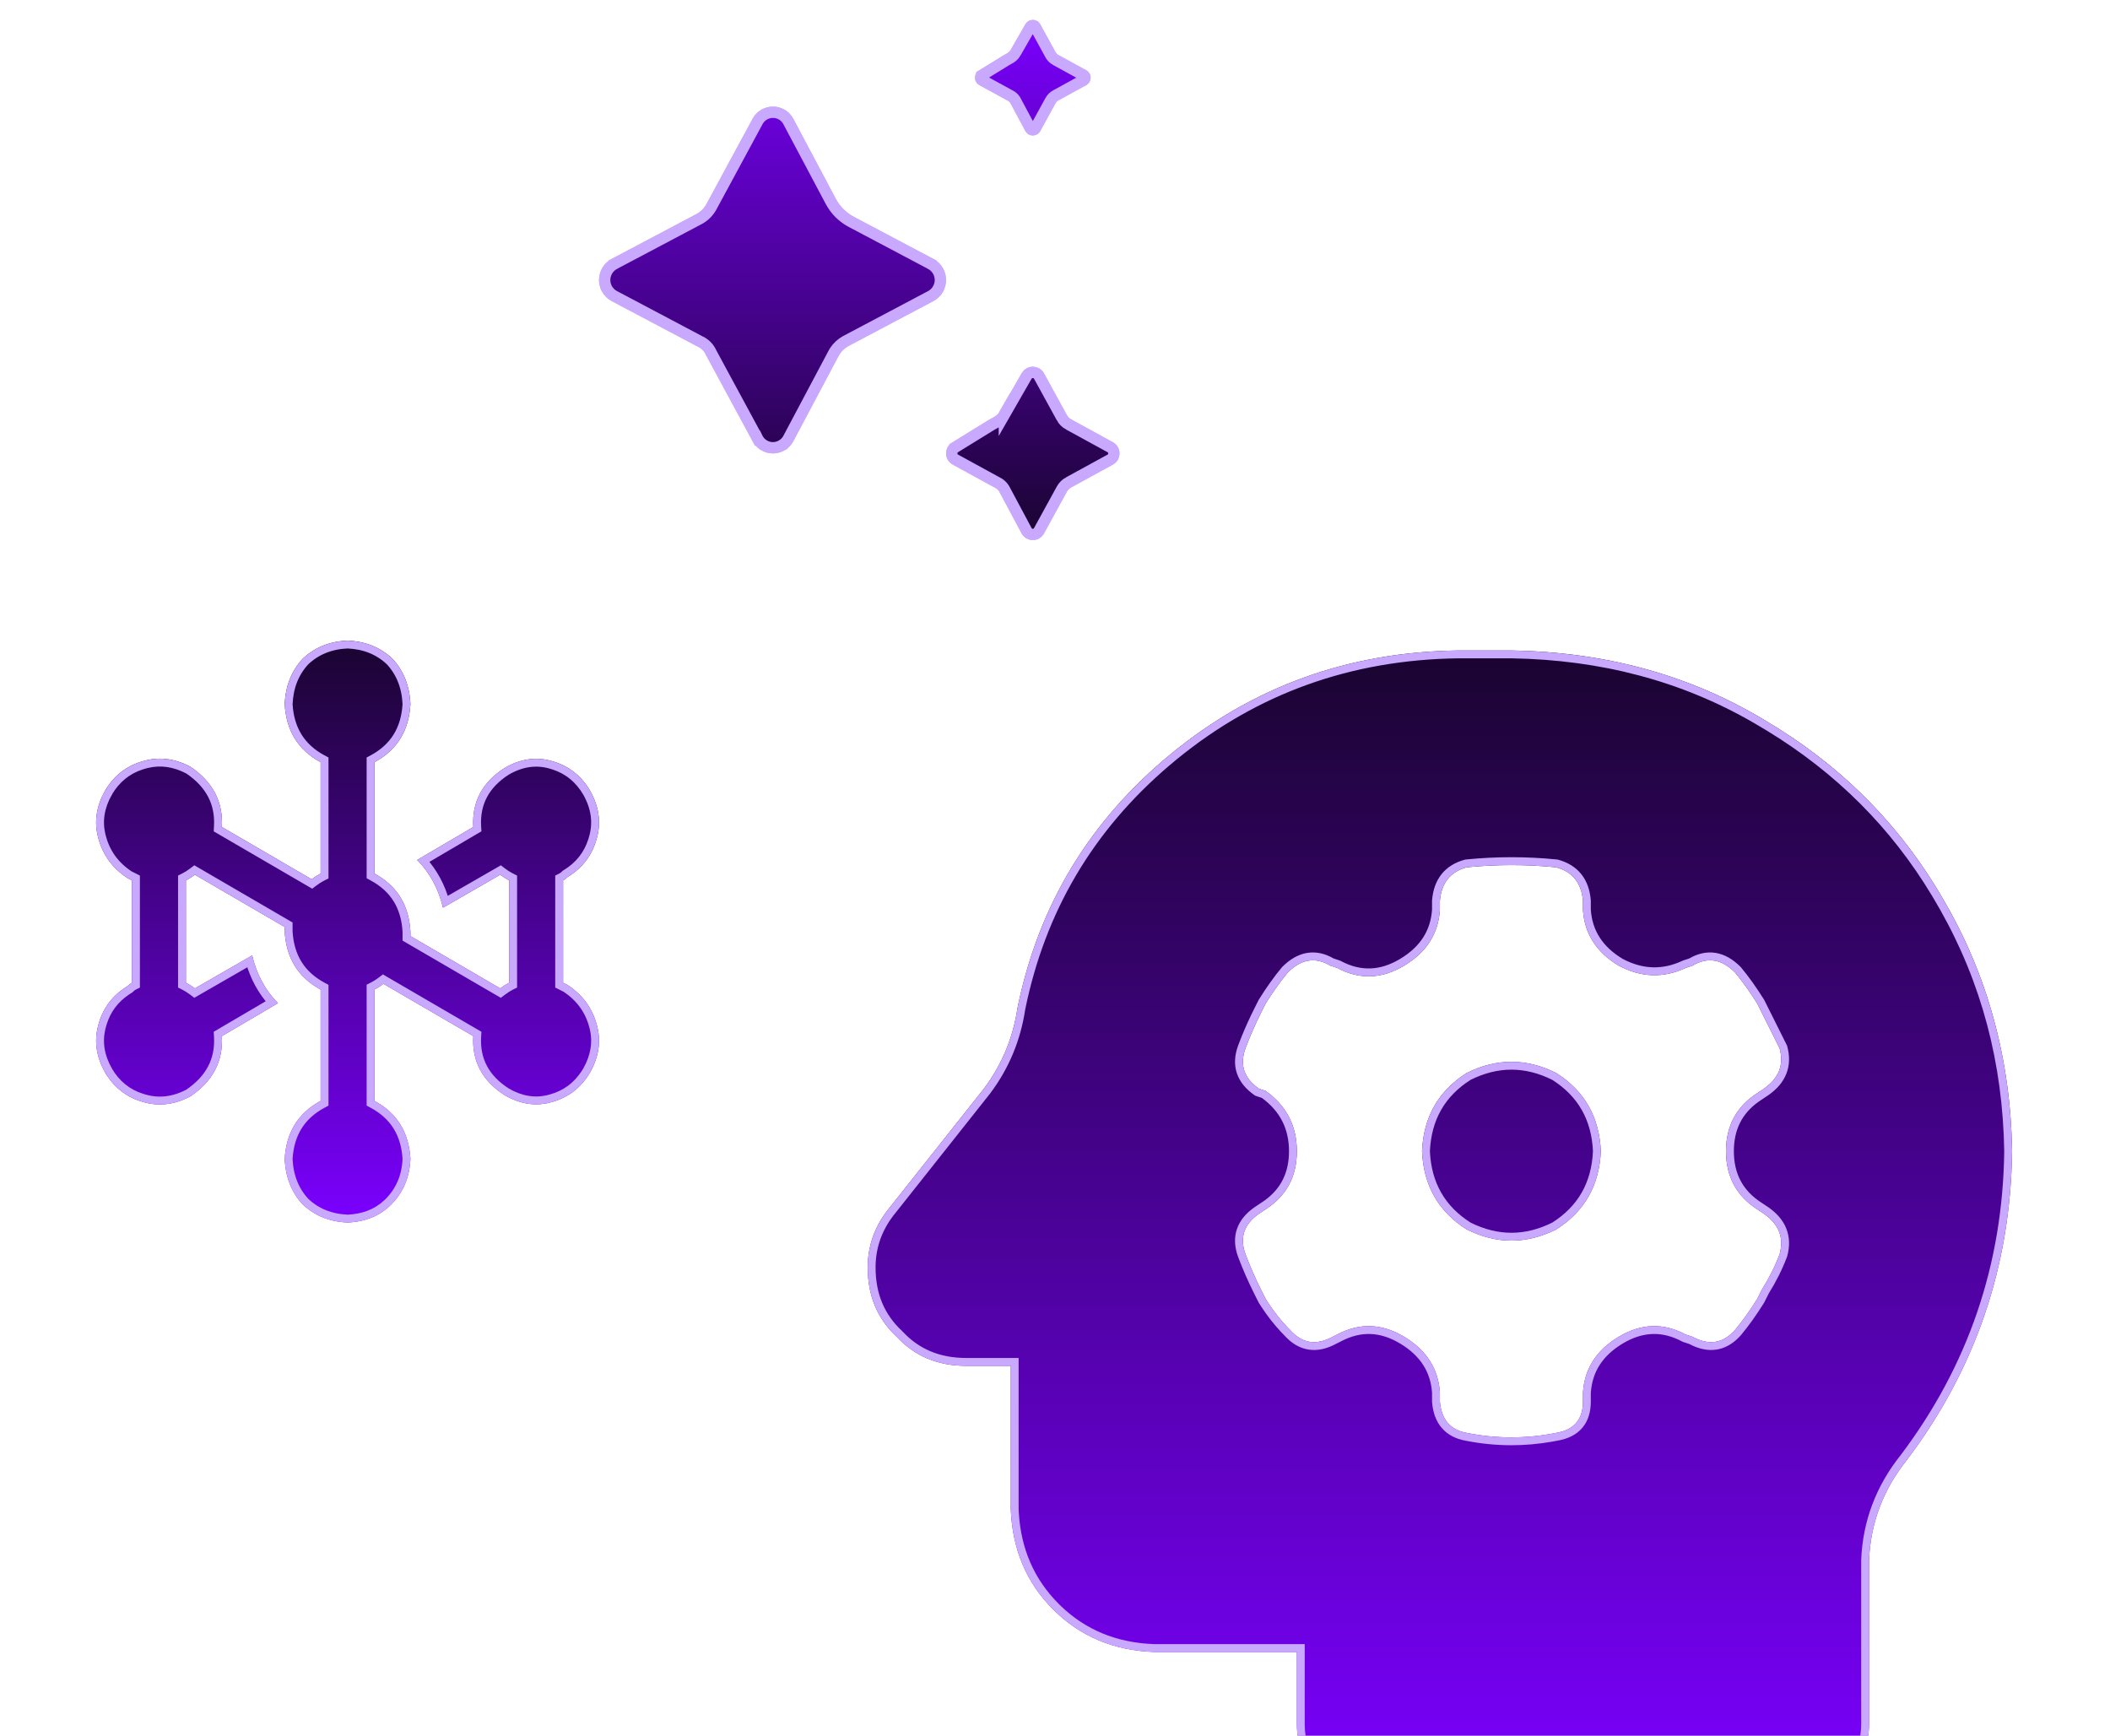
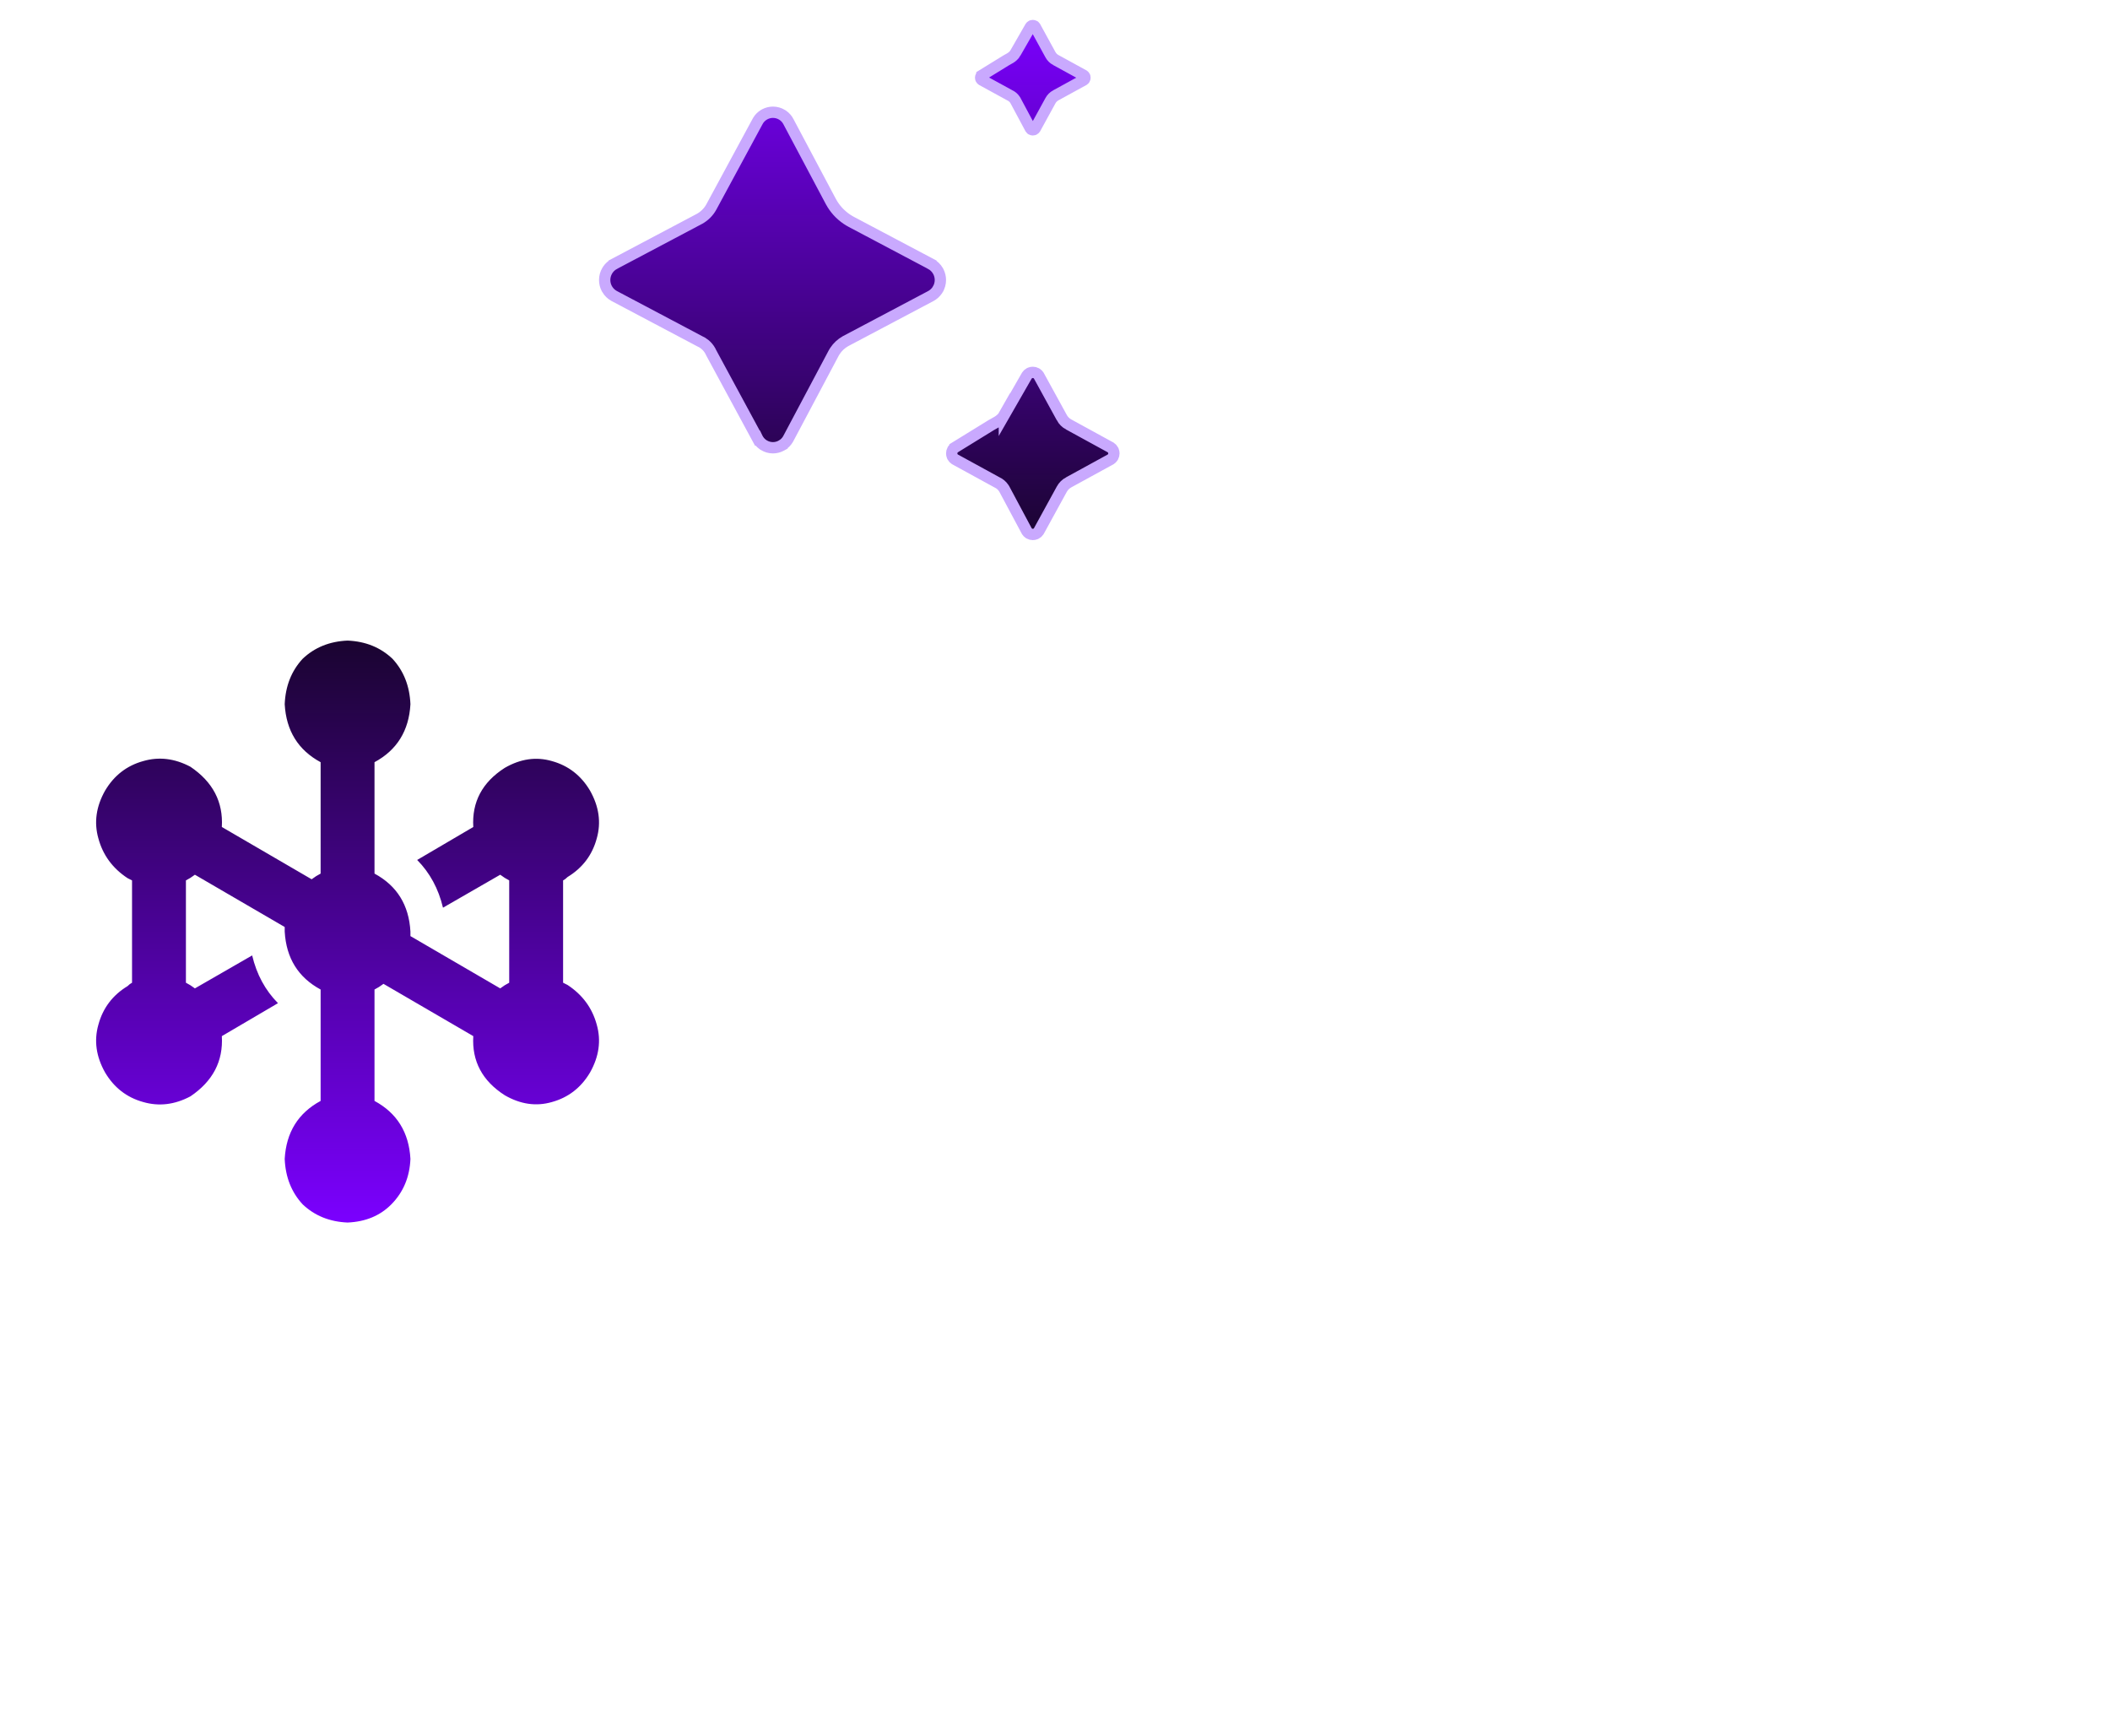
<svg xmlns="http://www.w3.org/2000/svg" width="220" height="181" viewBox="0 0 220 181" fill="none">
  <g filter="url(#filter0_d_496_5181)">
-     <path d="M209.792 118.399C209.637 108.764 207.228 99.984 202.568 92.058C198.062 84.288 191.847 78.072 183.924 73.41C176.156 68.748 167.377 66.339 157.589 66.184H151.996C140.655 66.339 130.711 69.913 122.166 76.907C113.621 83.9 108.261 92.758 106.086 103.48C105.62 106.588 104.455 109.386 102.59 111.872L92.802 124.226C91.249 126.091 90.472 128.189 90.472 130.52C90.472 133.473 91.482 135.881 93.501 137.746C95.366 139.766 97.774 140.777 100.726 140.777H105.387V155.695C105.542 159.891 107.018 163.388 109.815 166.185C112.611 168.982 116.107 170.458 120.302 170.614H135.217V178.073C135.217 180.249 135.916 182.036 137.314 183.434C138.713 184.833 140.499 185.532 142.674 185.532H187.419C189.595 185.532 191.381 184.833 192.78 183.434C194.178 182.036 194.877 180.249 194.877 178.073V161.056C195.032 157.171 196.353 153.675 198.839 150.567C205.986 141.087 209.637 130.365 209.792 118.399ZM131.255 111.872C129.701 110.784 129.235 109.386 129.857 107.676C130.323 106.433 130.867 105.19 131.488 103.946L131.954 103.014C132.731 101.771 133.508 100.683 134.285 99.751C135.683 98.352 137.159 98.119 138.713 99.051L139.412 99.284C141.742 100.528 144.073 100.45 146.403 99.051C148.734 97.653 149.977 95.71 150.132 93.224V92.291C150.287 90.427 151.219 89.261 152.928 88.795C154.482 88.639 156.036 88.562 157.589 88.562C159.143 88.562 160.697 88.639 162.25 88.795C163.959 89.261 164.892 90.427 165.047 92.291V93.224C165.202 95.71 166.445 97.653 168.776 99.051C171.106 100.295 173.437 100.372 175.767 99.284L176.466 99.051C178.02 98.119 179.496 98.352 180.894 99.751C181.671 100.683 182.448 101.771 183.225 103.014L183.691 103.946C184.312 105.19 184.934 106.433 185.555 107.676C186.021 109.386 185.477 110.784 183.924 111.872L183.225 112.338C181.05 113.737 179.962 115.757 179.962 118.399C179.962 121.041 181.05 123.061 183.225 124.459L183.924 124.926C185.477 126.013 186.021 127.412 185.555 129.121C185.089 130.365 184.468 131.608 183.691 132.851L183.225 133.784C182.448 135.027 181.671 136.115 180.894 137.047C179.651 138.446 178.175 138.679 176.466 137.746L175.767 137.513C173.437 136.27 171.106 136.348 168.776 137.746C166.445 139.145 165.202 141.087 165.047 143.574V144.506C165.047 146.371 164.115 147.459 162.25 147.77C160.697 148.08 159.143 148.236 157.589 148.236C156.036 148.236 154.482 148.08 152.928 147.77C151.219 147.459 150.287 146.371 150.132 144.506V143.574C149.977 141.087 148.734 139.145 146.403 137.746C144.073 136.348 141.742 136.27 139.412 137.513L138.946 137.746C137.237 138.679 135.761 138.446 134.518 137.047C133.586 136.115 132.731 135.027 131.954 133.784L131.488 132.851C130.867 131.608 130.323 130.365 129.857 129.121C129.235 127.412 129.701 126.013 131.255 124.926L131.954 124.459C134.129 123.061 135.217 121.041 135.217 118.399C135.217 115.757 134.129 113.659 131.954 112.105L131.255 111.872ZM166.911 118.399C166.756 114.825 165.202 112.105 162.25 110.24C159.143 108.686 156.036 108.686 152.928 110.24C149.977 112.105 148.423 114.825 148.268 118.399C148.423 121.973 149.977 124.693 152.928 126.557C156.036 128.111 159.143 128.111 162.25 126.557C165.202 124.693 166.756 121.973 166.911 118.399Z" fill="url(#paint0_linear_496_5181)" />
-     <path d="M187.42 185.122H142.675C140.726 185.122 139.129 184.538 137.854 183.383L137.604 183.145C136.291 181.831 135.627 180.152 135.627 178.073V170.203H120.302V170.204C116.338 170.054 113.033 168.699 110.361 166.146L110.104 165.895C107.471 163.26 106.039 159.991 105.814 156.062L105.797 155.68V140.366H100.726C97.879 140.366 95.583 139.397 93.803 137.468L93.792 137.456L93.779 137.445C91.85 135.664 90.882 133.368 90.882 130.521C90.882 128.429 91.533 126.535 92.846 124.828L93.117 124.489L93.124 124.481L102.912 112.127L102.919 112.118C104.82 109.582 106.01 106.728 106.488 103.562C108.577 93.265 113.625 84.708 121.641 77.88L122.426 77.224C130.897 70.291 140.75 66.748 152.002 66.594H157.583C167.001 66.743 175.466 68.993 182.987 73.335L183.713 73.762L183.716 73.764L184.448 74.202C191.721 78.63 197.5 84.41 201.789 91.546L202.213 92.264L202.214 92.267L202.641 93.006C206.982 100.67 209.231 109.13 209.382 118.394C209.228 130.269 205.608 140.904 198.519 150.311C195.979 153.485 194.626 157.065 194.467 161.04V178.073C194.467 180.022 193.883 181.619 192.729 182.894L192.489 183.145C191.176 184.458 189.498 185.122 187.42 185.122ZM162.05 126.199C159.069 127.684 156.108 127.684 153.127 126.198C150.312 124.412 148.834 121.829 148.679 118.405C148.831 114.975 150.309 112.389 153.127 110.601C156.108 109.114 159.069 109.113 162.05 110.599C164.87 112.387 166.349 114.974 166.501 118.405C166.346 121.83 164.866 124.413 162.05 126.199ZM149.722 144.523L149.724 144.54C149.806 145.532 150.099 146.361 150.636 146.987C151.174 147.616 151.925 148.003 152.849 148.172H152.848C154.427 148.488 156.009 148.646 157.59 148.646C158.973 148.646 160.356 148.525 161.738 148.283L162.331 148.172C163.321 148.005 164.115 147.622 164.659 146.987C165.206 146.349 165.457 145.506 165.457 144.506V143.589C165.606 141.256 166.763 139.432 168.986 138.098C171.198 136.771 173.375 136.702 175.574 137.875L175.604 137.892L175.638 137.902L176.31 138.127C177.206 138.608 178.08 138.808 178.919 138.676C179.666 138.558 180.341 138.184 180.946 137.588L181.201 137.319L181.209 137.31C182 136.36 182.788 135.257 183.572 134.001L183.583 133.984L184.052 133.047C184.835 131.79 185.466 130.53 185.939 129.266L185.945 129.248L185.951 129.229C186.203 128.306 186.188 127.437 185.879 126.642C185.609 125.948 185.127 125.34 184.457 124.812L184.159 124.59L184.151 124.584L183.452 124.118L183.446 124.114C181.392 122.793 180.372 120.904 180.372 118.398C180.372 116.049 181.268 114.243 183.073 112.938L183.446 112.684L183.452 112.68L184.151 112.213L184.159 112.208C184.985 111.63 185.571 110.948 185.879 110.155C186.188 109.36 186.203 108.492 185.951 107.568L185.94 107.529L185.922 107.493C185.611 106.872 185.301 106.249 184.99 105.628L183.583 102.813L183.572 102.797C182.788 101.541 182 100.438 181.209 99.488L181.197 99.474L181.185 99.461C180.444 98.72 179.65 98.256 178.803 98.122C177.965 97.99 177.127 98.189 176.3 98.675L175.638 98.895L175.615 98.902L175.594 98.913C173.387 99.943 171.196 99.874 168.979 98.695C166.761 97.361 165.606 95.54 165.457 93.21V92.274L165.456 92.257C165.373 91.264 165.08 90.423 164.552 89.763C164.022 89.1 163.28 88.651 162.358 88.399L162.325 88.39L162.291 88.387C160.724 88.23 159.157 88.151 157.59 88.151C156.023 88.151 154.455 88.23 152.888 88.387L152.854 88.39L152.82 88.399C151.898 88.651 151.157 89.1 150.627 89.763C150.099 90.423 149.806 91.264 149.724 92.257L149.722 92.274V93.21C149.572 95.542 148.416 97.365 146.192 98.699C143.981 100.026 141.803 100.096 139.604 98.923L139.574 98.906L139.541 98.895L138.878 98.675C138.051 98.189 137.213 97.99 136.376 98.122C135.529 98.256 134.736 98.72 133.995 99.461L133.981 99.474L133.97 99.488C133.179 100.438 132.391 101.541 131.606 102.797L131.596 102.813L131.121 103.763C130.65 104.704 130.224 105.646 129.841 106.589L129.473 107.532L129.472 107.536C129.137 108.457 129.083 109.331 129.352 110.137C129.619 110.941 130.191 111.628 131.02 112.208L131.068 112.242L131.125 112.261L131.763 112.474C133.8 113.948 134.807 115.91 134.807 118.398C134.807 120.748 133.911 122.555 132.105 123.86L131.732 124.114L131.727 124.118L131.027 124.584L131.02 124.59C130.192 125.17 129.619 125.857 129.352 126.661C129.117 127.366 129.128 128.124 129.359 128.919L129.472 129.262L129.473 129.266L129.841 130.208C130.096 130.836 130.371 131.465 130.665 132.093L131.121 133.034L131.587 133.967L131.596 133.984L131.606 134.001L131.907 134.469C132.516 135.39 133.171 136.224 133.873 136.971L134.228 137.337C134.892 138.078 135.646 138.542 136.493 138.676C137.34 138.81 138.224 138.604 139.129 138.113L139.596 137.88L139.604 137.875C141.803 136.702 143.981 136.771 146.192 138.098C148.416 139.432 149.573 141.256 149.722 143.589V144.523Z" stroke="#C9A9FE" stroke-width="0.82" />
-   </g>
+     </g>
  <g filter="url(#filter1_d_496_5181)">
    <path d="M39.048 77.835C41.389 76.571 42.638 74.556 42.794 71.791C42.715 69.894 42.091 68.314 40.921 67.05C39.672 65.865 38.112 65.233 36.239 65.154C34.367 65.233 32.806 65.865 31.557 67.05C30.387 68.314 29.763 69.894 29.685 71.791C29.841 74.556 31.089 76.571 33.43 77.835V89.45C33.118 89.608 32.806 89.805 32.494 90.043L23.13 84.591C23.286 81.983 22.194 79.889 19.853 78.309C18.215 77.44 16.576 77.243 14.937 77.717C13.221 78.191 11.894 79.218 10.958 80.798C10.022 82.457 9.788 84.117 10.256 85.776C10.724 87.514 11.738 88.897 13.299 89.924C13.455 90.003 13.611 90.082 13.767 90.161V100.828C13.611 100.907 13.455 101.025 13.299 101.183C11.738 102.131 10.724 103.475 10.256 105.213C9.788 106.872 10.022 108.531 10.958 110.191C11.894 111.771 13.221 112.798 14.937 113.272C16.576 113.746 18.215 113.549 19.853 112.679C22.194 111.099 23.286 109.005 23.13 106.398L28.983 102.961C27.656 101.618 26.759 99.959 26.291 97.983L20.321 101.42C20.009 101.183 19.697 100.986 19.385 100.828V90.161C19.697 90.003 20.009 89.805 20.321 89.568L29.685 95.02C29.685 95.178 29.685 95.336 29.685 95.494C29.841 98.26 31.089 100.275 33.43 101.539V113.154C31.089 114.418 29.841 116.433 29.685 119.198C29.763 121.094 30.387 122.674 31.557 123.939C32.806 125.124 34.367 125.756 36.239 125.835C38.112 125.756 39.633 125.124 40.804 123.939C42.052 122.674 42.715 121.094 42.794 119.198C42.638 116.433 41.389 114.418 39.048 113.154V101.539C39.36 101.381 39.672 101.183 39.984 100.946L49.348 106.398C49.192 109.005 50.284 111.06 52.625 112.561C54.264 113.509 55.902 113.746 57.541 113.272C59.258 112.798 60.584 111.771 61.52 110.191C62.457 108.531 62.691 106.872 62.223 105.213C61.754 103.475 60.74 102.092 59.179 101.065C59.023 100.986 58.867 100.907 58.711 100.828V90.161C58.867 90.082 59.023 89.963 59.179 89.805C60.74 88.857 61.754 87.514 62.223 85.776C62.691 84.117 62.457 82.457 61.52 80.798C60.584 79.218 59.258 78.191 57.541 77.717C55.902 77.243 54.264 77.48 52.625 78.428C50.284 79.929 49.192 81.983 49.348 84.591L43.496 88.028C44.822 89.371 45.72 91.03 46.188 93.005L52.157 89.568C52.469 89.805 52.781 90.003 53.093 90.161V100.828C52.781 100.986 52.469 101.183 52.157 101.42L42.794 95.968C42.794 95.81 42.794 95.652 42.794 95.494C42.638 92.729 41.389 90.714 39.048 89.45V77.835Z" fill="url(#paint1_linear_496_5181)" />
-     <path d="M33.84 113.398L33.625 113.515C31.422 114.704 30.25 116.58 30.096 119.198C30.173 120.996 30.762 122.471 31.851 123.651C33.015 124.752 34.469 125.346 36.238 125.424C37.902 125.351 39.248 124.822 40.304 123.852L40.512 123.65C41.678 122.469 42.303 120.996 42.382 119.204C42.229 116.583 41.058 114.705 38.854 113.515L38.638 113.398V101.287L38.862 101.173C39.15 101.027 39.442 100.843 39.736 100.619L39.954 100.454L40.191 100.592L49.554 106.044L49.773 106.171L49.757 106.423C49.611 108.869 50.619 110.786 52.841 112.213C54.294 113.051 55.721 113.288 57.142 112.953L57.427 112.878L57.432 112.877C58.942 112.46 60.127 111.591 60.997 110.255L61.167 109.981C61.997 108.507 62.233 107.058 61.901 105.613L61.828 105.324L61.826 105.319C61.387 103.689 60.442 102.393 58.972 101.42C58.901 101.384 58.831 101.348 58.76 101.312C58.682 101.273 58.604 101.233 58.526 101.193L58.301 101.08V89.909L58.526 89.795C58.634 89.74 58.755 89.652 58.888 89.518L58.923 89.481L58.967 89.455C60.347 88.617 61.266 87.46 61.738 85.972L61.826 85.669L61.828 85.664C62.263 84.124 62.053 82.579 61.167 81.007C60.338 79.608 59.196 78.678 57.73 78.201L57.432 78.112L57.427 78.11C55.911 77.672 54.391 77.883 52.841 78.776C50.619 80.204 49.611 82.121 49.757 84.566L49.773 84.817L49.556 84.944L44.145 88.122C45.218 89.324 45.984 90.746 46.447 92.384L51.952 89.213L52.189 89.077L52.405 89.242C52.7 89.466 52.991 89.649 53.278 89.795L53.503 89.909V101.08L53.278 101.193C52.991 101.339 52.7 101.523 52.405 101.747L52.187 101.912L51.95 101.774L42.587 96.323L42.383 96.204V95.511C42.233 92.884 41.061 91.003 38.854 89.811L38.638 89.694V77.591L38.854 77.475C41.058 76.284 42.229 74.406 42.382 71.785C42.304 69.993 41.717 68.52 40.632 67.342C39.467 66.238 38.011 65.644 36.238 65.565C34.467 65.644 33.011 66.239 31.846 67.342C30.759 68.522 30.172 69.997 30.096 71.794C30.251 74.41 31.423 76.285 33.625 77.475L33.84 77.591V89.702L33.615 89.815C33.328 89.961 33.037 90.145 32.742 90.369L32.524 90.534L32.287 90.397L22.924 84.945L22.706 84.818L22.721 84.566C22.867 82.124 21.861 80.168 19.642 78.663C18.192 77.899 16.764 77.695 15.338 78.035L15.051 78.11L15.047 78.112L14.749 78.201C13.285 78.678 12.143 79.605 11.315 81H11.316C10.482 82.477 10.244 83.928 10.576 85.375L10.65 85.664L10.652 85.669C11.091 87.3 12.037 88.597 13.507 89.57C13.577 89.606 13.648 89.641 13.718 89.677C13.796 89.716 13.874 89.755 13.952 89.795L14.177 89.909V101.08L13.952 101.193C13.845 101.248 13.724 101.337 13.591 101.472L13.555 101.508L13.512 101.534L13.242 101.706C12.012 102.528 11.181 103.628 10.74 105.018L10.652 105.319L10.65 105.324L10.576 105.613C10.244 107.06 10.482 108.513 11.316 109.989L11.315 109.99C12.143 111.385 13.285 112.311 14.749 112.787L15.047 112.877L15.051 112.878C16.572 113.318 18.095 113.142 19.642 112.327C21.861 110.822 22.867 108.865 22.721 106.423L22.706 106.172L22.923 106.044L28.333 102.867C27.26 101.666 26.493 100.244 26.029 98.607L20.526 101.775L20.29 101.911L20.073 101.747C19.779 101.523 19.487 101.339 19.199 101.193L18.975 101.08V89.909L19.199 89.795C19.487 89.649 19.779 89.466 20.073 89.242L20.291 89.076L20.527 89.214L29.891 94.666L30.095 94.784V95.489C30.248 98.11 31.421 99.987 33.625 101.178L33.84 101.294V113.398Z" stroke="#C9A9FE" stroke-width="0.82" />
  </g>
  <g filter="url(#filter2_d_496_5181)">
    <path d="M107.686 38.468C107.593 38.468 107.501 38.485 107.415 38.519L107.331 38.558C107.225 38.616 107.135 38.7 107.068 38.8L104.721 42.891V42.89C104.53 43.231 104.245 43.448 104.001 43.6C103.877 43.677 103.75 43.746 103.641 43.805L103.342 43.973L99.57 46.296V46.297C99.491 46.348 99.423 46.412 99.369 46.487L99.32 46.565C99.261 46.673 99.23 46.795 99.23 46.919C99.23 47.011 99.248 47.103 99.281 47.189L99.32 47.273C99.378 47.378 99.461 47.467 99.561 47.534L103.94 49.931C104.229 50.06 104.475 50.268 104.651 50.531L104.726 50.653L104.729 50.66L107.069 55.038C107.119 55.112 107.18 55.178 107.253 55.23L107.331 55.28C107.44 55.339 107.562 55.37 107.686 55.37C107.779 55.37 107.87 55.352 107.956 55.319L108.04 55.28C108.145 55.222 108.235 55.14 108.301 55.041L110.706 50.654C110.872 50.35 111.121 50.101 111.425 49.936H111.426L115.812 47.534C115.886 47.484 115.95 47.423 116.002 47.351L116.051 47.273C116.11 47.164 116.142 47.042 116.142 46.919C116.142 46.826 116.124 46.735 116.09 46.649L116.051 46.565C115.992 46.458 115.908 46.366 115.806 46.299L111.426 43.901L111.425 43.902C111.121 43.736 110.871 43.486 110.705 43.182L110.706 43.181L108.301 38.795C108.252 38.723 108.19 38.659 108.119 38.608L108.04 38.558C107.932 38.499 107.81 38.468 107.686 38.468ZM80.593 11.345C80.301 11.345 80.014 11.416 79.756 11.549L79.647 11.611C79.397 11.762 79.189 11.971 79.038 12.219L78.978 12.329L78.972 12.338L74.158 21.24L74.153 21.25C73.869 21.753 73.452 22.169 72.948 22.453L72.942 22.456L72.935 22.459L64.03 27.171V27.172C63.769 27.317 63.546 27.52 63.379 27.764L63.311 27.872C63.138 28.164 63.047 28.498 63.047 28.837C63.047 29.134 63.116 29.427 63.249 29.691L63.311 29.802V29.803C63.483 30.095 63.73 30.334 64.026 30.498L72.928 35.209C73.13 35.297 73.319 35.41 73.489 35.549L73.665 35.709C73.874 35.917 74.04 36.164 74.158 36.434L78.972 45.335L78.453 45.617L78.973 45.335L78.978 45.345C79.111 45.604 79.305 45.827 79.542 45.995L79.647 46.063L79.648 46.064C79.932 46.237 80.259 46.329 80.593 46.329C80.885 46.329 81.172 46.258 81.43 46.124L81.539 46.064V46.063C81.788 45.911 81.996 45.703 82.147 45.455L82.208 45.346L82.211 45.339L86.936 36.438L86.94 36.431L86.944 36.425L87.056 36.241C87.333 35.82 87.707 35.471 88.148 35.222L88.154 35.218L88.162 35.214L97.071 30.5C97.33 30.356 97.551 30.154 97.718 29.911L97.786 29.803V29.802C97.959 29.51 98.05 29.177 98.05 28.837C98.05 28.54 97.98 28.247 97.847 27.983L97.786 27.872C97.614 27.579 97.365 27.337 97.067 27.172L97.067 27.171L88.775 22.784C88.431 22.602 88.109 22.383 87.816 22.13L87.53 21.867C87.255 21.592 87.013 21.287 86.806 20.959L86.612 20.623L82.211 12.335L82.208 12.328C82.075 12.069 81.881 11.847 81.644 11.679L81.539 11.611C81.254 11.437 80.927 11.345 80.593 11.345ZM107.686 2.304C107.661 2.304 107.636 2.308 107.612 2.314L107.543 2.34C107.5 2.364 107.464 2.398 107.438 2.439L105.885 5.144V5.145C105.734 5.419 105.509 5.587 105.333 5.696C105.245 5.751 105.154 5.799 105.082 5.838L104.893 5.945L102.381 7.492V7.493C102.36 7.506 102.341 7.522 102.324 7.54L102.281 7.6C102.258 7.644 102.245 7.692 102.245 7.742C102.245 7.766 102.248 7.791 102.254 7.815L102.281 7.883C102.303 7.924 102.335 7.958 102.373 7.984L105.276 9.574C105.499 9.675 105.69 9.836 105.826 10.04L105.885 10.136L105.888 10.143L107.442 13.048C107.454 13.067 107.467 13.084 107.484 13.099L107.543 13.143C107.587 13.167 107.636 13.179 107.686 13.179C107.71 13.179 107.735 13.175 107.759 13.169L107.828 13.143C107.87 13.12 107.905 13.087 107.932 13.047L109.526 10.137C109.655 9.902 109.849 9.709 110.084 9.581H110.085L112.999 7.984C113.016 7.972 113.033 7.959 113.047 7.944L113.09 7.883C113.114 7.84 113.126 7.791 113.126 7.742C113.126 7.717 113.123 7.692 113.117 7.668L113.09 7.6C113.068 7.56 113.037 7.525 112.999 7.499L110.085 5.902L110.084 5.903C109.849 5.775 109.655 5.581 109.526 5.346L107.932 2.435C107.919 2.416 107.904 2.4 107.888 2.384L107.828 2.34C107.785 2.317 107.735 2.304 107.686 2.304Z" fill="url(#paint2_linear_496_5181)" stroke="#C9A9FE" stroke-width="1.18" />
-     <path d="M107.686 38.468C107.593 38.468 107.501 38.485 107.415 38.519L107.331 38.558C107.225 38.616 107.135 38.7 107.068 38.8L104.721 42.891V42.89C104.53 43.231 104.245 43.448 104.001 43.6C103.877 43.677 103.75 43.746 103.641 43.805L103.342 43.973L99.57 46.296V46.297C99.491 46.348 99.423 46.412 99.369 46.487L99.32 46.565C99.261 46.673 99.23 46.795 99.23 46.919C99.23 47.011 99.248 47.103 99.281 47.189L99.32 47.273C99.378 47.378 99.461 47.467 99.561 47.534L103.94 49.931C104.229 50.06 104.475 50.268 104.651 50.531L104.726 50.653L104.729 50.66L107.069 55.038C107.119 55.112 107.18 55.178 107.253 55.23L107.331 55.28C107.44 55.339 107.562 55.37 107.686 55.37C107.779 55.37 107.87 55.352 107.956 55.319L108.04 55.28C108.145 55.222 108.235 55.14 108.301 55.041L110.706 50.654C110.872 50.35 111.121 50.101 111.425 49.936H111.426L115.812 47.534C115.886 47.484 115.95 47.423 116.002 47.351L116.051 47.273C116.11 47.164 116.142 47.042 116.142 46.919C116.142 46.826 116.124 46.735 116.09 46.649L116.051 46.565C115.992 46.458 115.908 46.366 115.806 46.299L111.426 43.901L111.425 43.902C111.121 43.736 110.871 43.486 110.705 43.182L110.706 43.181L108.301 38.795C108.252 38.723 108.19 38.659 108.119 38.608L108.04 38.558C107.932 38.499 107.81 38.468 107.686 38.468ZM80.593 11.345C80.301 11.345 80.014 11.416 79.756 11.549L79.647 11.611C79.397 11.762 79.189 11.971 79.038 12.219L78.978 12.329L78.972 12.338L74.158 21.24L74.153 21.25C73.869 21.753 73.452 22.169 72.948 22.453L72.942 22.456L72.935 22.459L64.03 27.171V27.172C63.769 27.317 63.546 27.52 63.379 27.764L63.311 27.872C63.138 28.164 63.047 28.498 63.047 28.837C63.047 29.134 63.116 29.427 63.249 29.691L63.311 29.802V29.803C63.483 30.095 63.73 30.334 64.026 30.498L72.928 35.209C73.13 35.297 73.319 35.41 73.489 35.549L73.665 35.709C73.874 35.917 74.04 36.164 74.158 36.434L78.972 45.335L78.453 45.617L78.973 45.335L78.978 45.345C79.111 45.604 79.305 45.827 79.542 45.995L79.647 46.063L79.648 46.064C79.932 46.237 80.259 46.329 80.593 46.329C80.885 46.329 81.172 46.258 81.43 46.124L81.539 46.064V46.063C81.788 45.911 81.996 45.703 82.147 45.455L82.208 45.346L82.211 45.339L86.936 36.438L86.94 36.431L86.944 36.425L87.056 36.241C87.333 35.82 87.707 35.471 88.148 35.222L88.154 35.218L88.162 35.214L97.071 30.5C97.33 30.356 97.551 30.154 97.718 29.911L97.786 29.803V29.802C97.959 29.51 98.05 29.177 98.05 28.837C98.05 28.54 97.98 28.247 97.847 27.983L97.786 27.872C97.614 27.579 97.365 27.337 97.067 27.172L97.067 27.171L88.775 22.784C88.431 22.602 88.109 22.383 87.816 22.13L87.53 21.867C87.255 21.592 87.013 21.287 86.806 20.959L86.612 20.623L82.211 12.335L82.208 12.328C82.075 12.069 81.881 11.847 81.644 11.679L81.539 11.611C81.254 11.437 80.927 11.345 80.593 11.345ZM107.686 2.304C107.661 2.304 107.636 2.308 107.612 2.314L107.543 2.34C107.5 2.364 107.464 2.398 107.438 2.439L105.885 5.144V5.145C105.734 5.419 105.509 5.587 105.333 5.696C105.245 5.751 105.154 5.799 105.082 5.838L104.893 5.945L102.381 7.492V7.493C102.36 7.506 102.341 7.522 102.324 7.54L102.281 7.6C102.258 7.644 102.245 7.692 102.245 7.742C102.245 7.766 102.248 7.791 102.254 7.815L102.281 7.883C102.303 7.924 102.335 7.958 102.373 7.984L105.276 9.574C105.499 9.675 105.69 9.836 105.826 10.04L105.885 10.136L105.888 10.143L107.442 13.048C107.454 13.067 107.467 13.084 107.484 13.099L107.543 13.143C107.587 13.167 107.636 13.179 107.686 13.179C107.71 13.179 107.735 13.175 107.759 13.169L107.828 13.143C107.87 13.12 107.905 13.087 107.932 13.047L109.526 10.137C109.655 9.902 109.849 9.709 110.084 9.581H110.085L112.999 7.984C113.016 7.972 113.033 7.959 113.047 7.944L113.09 7.883C113.114 7.84 113.126 7.791 113.126 7.742C113.126 7.717 113.123 7.692 113.117 7.668L113.09 7.6C113.068 7.56 113.037 7.525 112.999 7.499L110.085 5.902L110.084 5.903C109.849 5.775 109.655 5.581 109.526 5.346L107.932 2.435C107.919 2.416 107.904 2.4 107.888 2.384L107.828 2.34C107.785 2.317 107.735 2.304 107.686 2.304Z" fill="url(#paint3_linear_496_5181)" stroke="#C9A9FE" stroke-width="1.18" />
  </g>
  <defs>
    <filter id="filter0_d_496_5181" x="81.244" y="58.596" width="137.776" height="137.805" filterUnits="userSpaceOnUse" color-interpolation-filters="sRGB">
      <feFlood flood-opacity="0" result="BackgroundImageFix" />
      <feColorMatrix in="SourceAlpha" type="matrix" values="0 0 0 0 0 0 0 0 0 0 0 0 0 0 0 0 0 0 127 0" result="hardAlpha" />
      <feOffset dy="1.641" />
      <feGaussianBlur stdDeviation="4.614" />
      <feComposite in2="hardAlpha" operator="out" />
      <feColorMatrix type="matrix" values="0 0 0 0 0.196 0 0 0 0 0.078 0 0 0 0 0.322 0 0 0 1 0" />
      <feBlend mode="normal" in2="BackgroundImageFix" result="effect1_dropShadow_496_5181" />
      <feBlend mode="normal" in="SourceGraphic" in2="effect1_dropShadow_496_5181" result="shape" />
    </filter>
    <filter id="filter1_d_496_5181" x="0.793" y="57.566" width="70.891" height="79.138" filterUnits="userSpaceOnUse" color-interpolation-filters="sRGB">
      <feFlood flood-opacity="0" result="BackgroundImageFix" />
      <feColorMatrix in="SourceAlpha" type="matrix" values="0 0 0 0 0 0 0 0 0 0 0 0 0 0 0 0 0 0 127 0" result="hardAlpha" />
      <feOffset dy="1.641" />
      <feGaussianBlur stdDeviation="4.614" />
      <feComposite in2="hardAlpha" operator="out" />
      <feColorMatrix type="matrix" values="0 0 0 0 0.196 0 0 0 0 0.078 0 0 0 0 0.322 0 0 0 1 0" />
      <feBlend mode="normal" in2="BackgroundImageFix" result="effect1_dropShadow_496_5181" />
      <feBlend mode="normal" in="SourceGraphic" in2="effect1_dropShadow_496_5181" result="shape" />
    </filter>
    <filter id="filter2_d_496_5181" x="60.436" y="0.053" width="58.317" height="58.288" filterUnits="userSpaceOnUse" color-interpolation-filters="sRGB">
      <feFlood flood-opacity="0" result="BackgroundImageFix" />
      <feColorMatrix in="SourceAlpha" type="matrix" values="0 0 0 0 0 0 0 0 0 0 0 0 0 0 0 0 0 0 127 0" result="hardAlpha" />
      <feOffset dy="0.359" />
      <feGaussianBlur stdDeviation="1.011" />
      <feComposite in2="hardAlpha" operator="out" />
      <feColorMatrix type="matrix" values="0 0 0 0 0.196 0 0 0 0 0.078 0 0 0 0 0.322 0 0 0 1 0" />
      <feBlend mode="normal" in2="BackgroundImageFix" result="effect1_dropShadow_496_5181" />
      <feBlend mode="normal" in="SourceGraphic" in2="effect1_dropShadow_496_5181" result="shape" />
    </filter>
    <linearGradient id="paint0_linear_496_5181" x1="150.132" y1="185.532" x2="150.132" y2="66.184" gradientUnits="userSpaceOnUse">
      <stop stop-color="#7B00FF" />
      <stop offset="1" stop-color="#1A0430" />
    </linearGradient>
    <linearGradient id="paint1_linear_496_5181" x1="36.239" y1="125.835" x2="36.239" y2="65.154" gradientUnits="userSpaceOnUse">
      <stop stop-color="#7B00FF" />
      <stop offset="1" stop-color="#1A0430" />
    </linearGradient>
    <linearGradient id="paint2_linear_496_5181" x1="89.594" y1="1.714" x2="89.594" y2="55.96" gradientUnits="userSpaceOnUse">
      <stop stop-color="#7B00FF" />
      <stop offset="1" stop-color="#1A0430" />
    </linearGradient>
    <linearGradient id="paint3_linear_496_5181" x1="89.594" y1="1.714" x2="89.594" y2="55.96" gradientUnits="userSpaceOnUse">
      <stop stop-color="#7B00FF" />
      <stop offset="1" stop-color="#1A0430" />
    </linearGradient>
  </defs>
</svg>